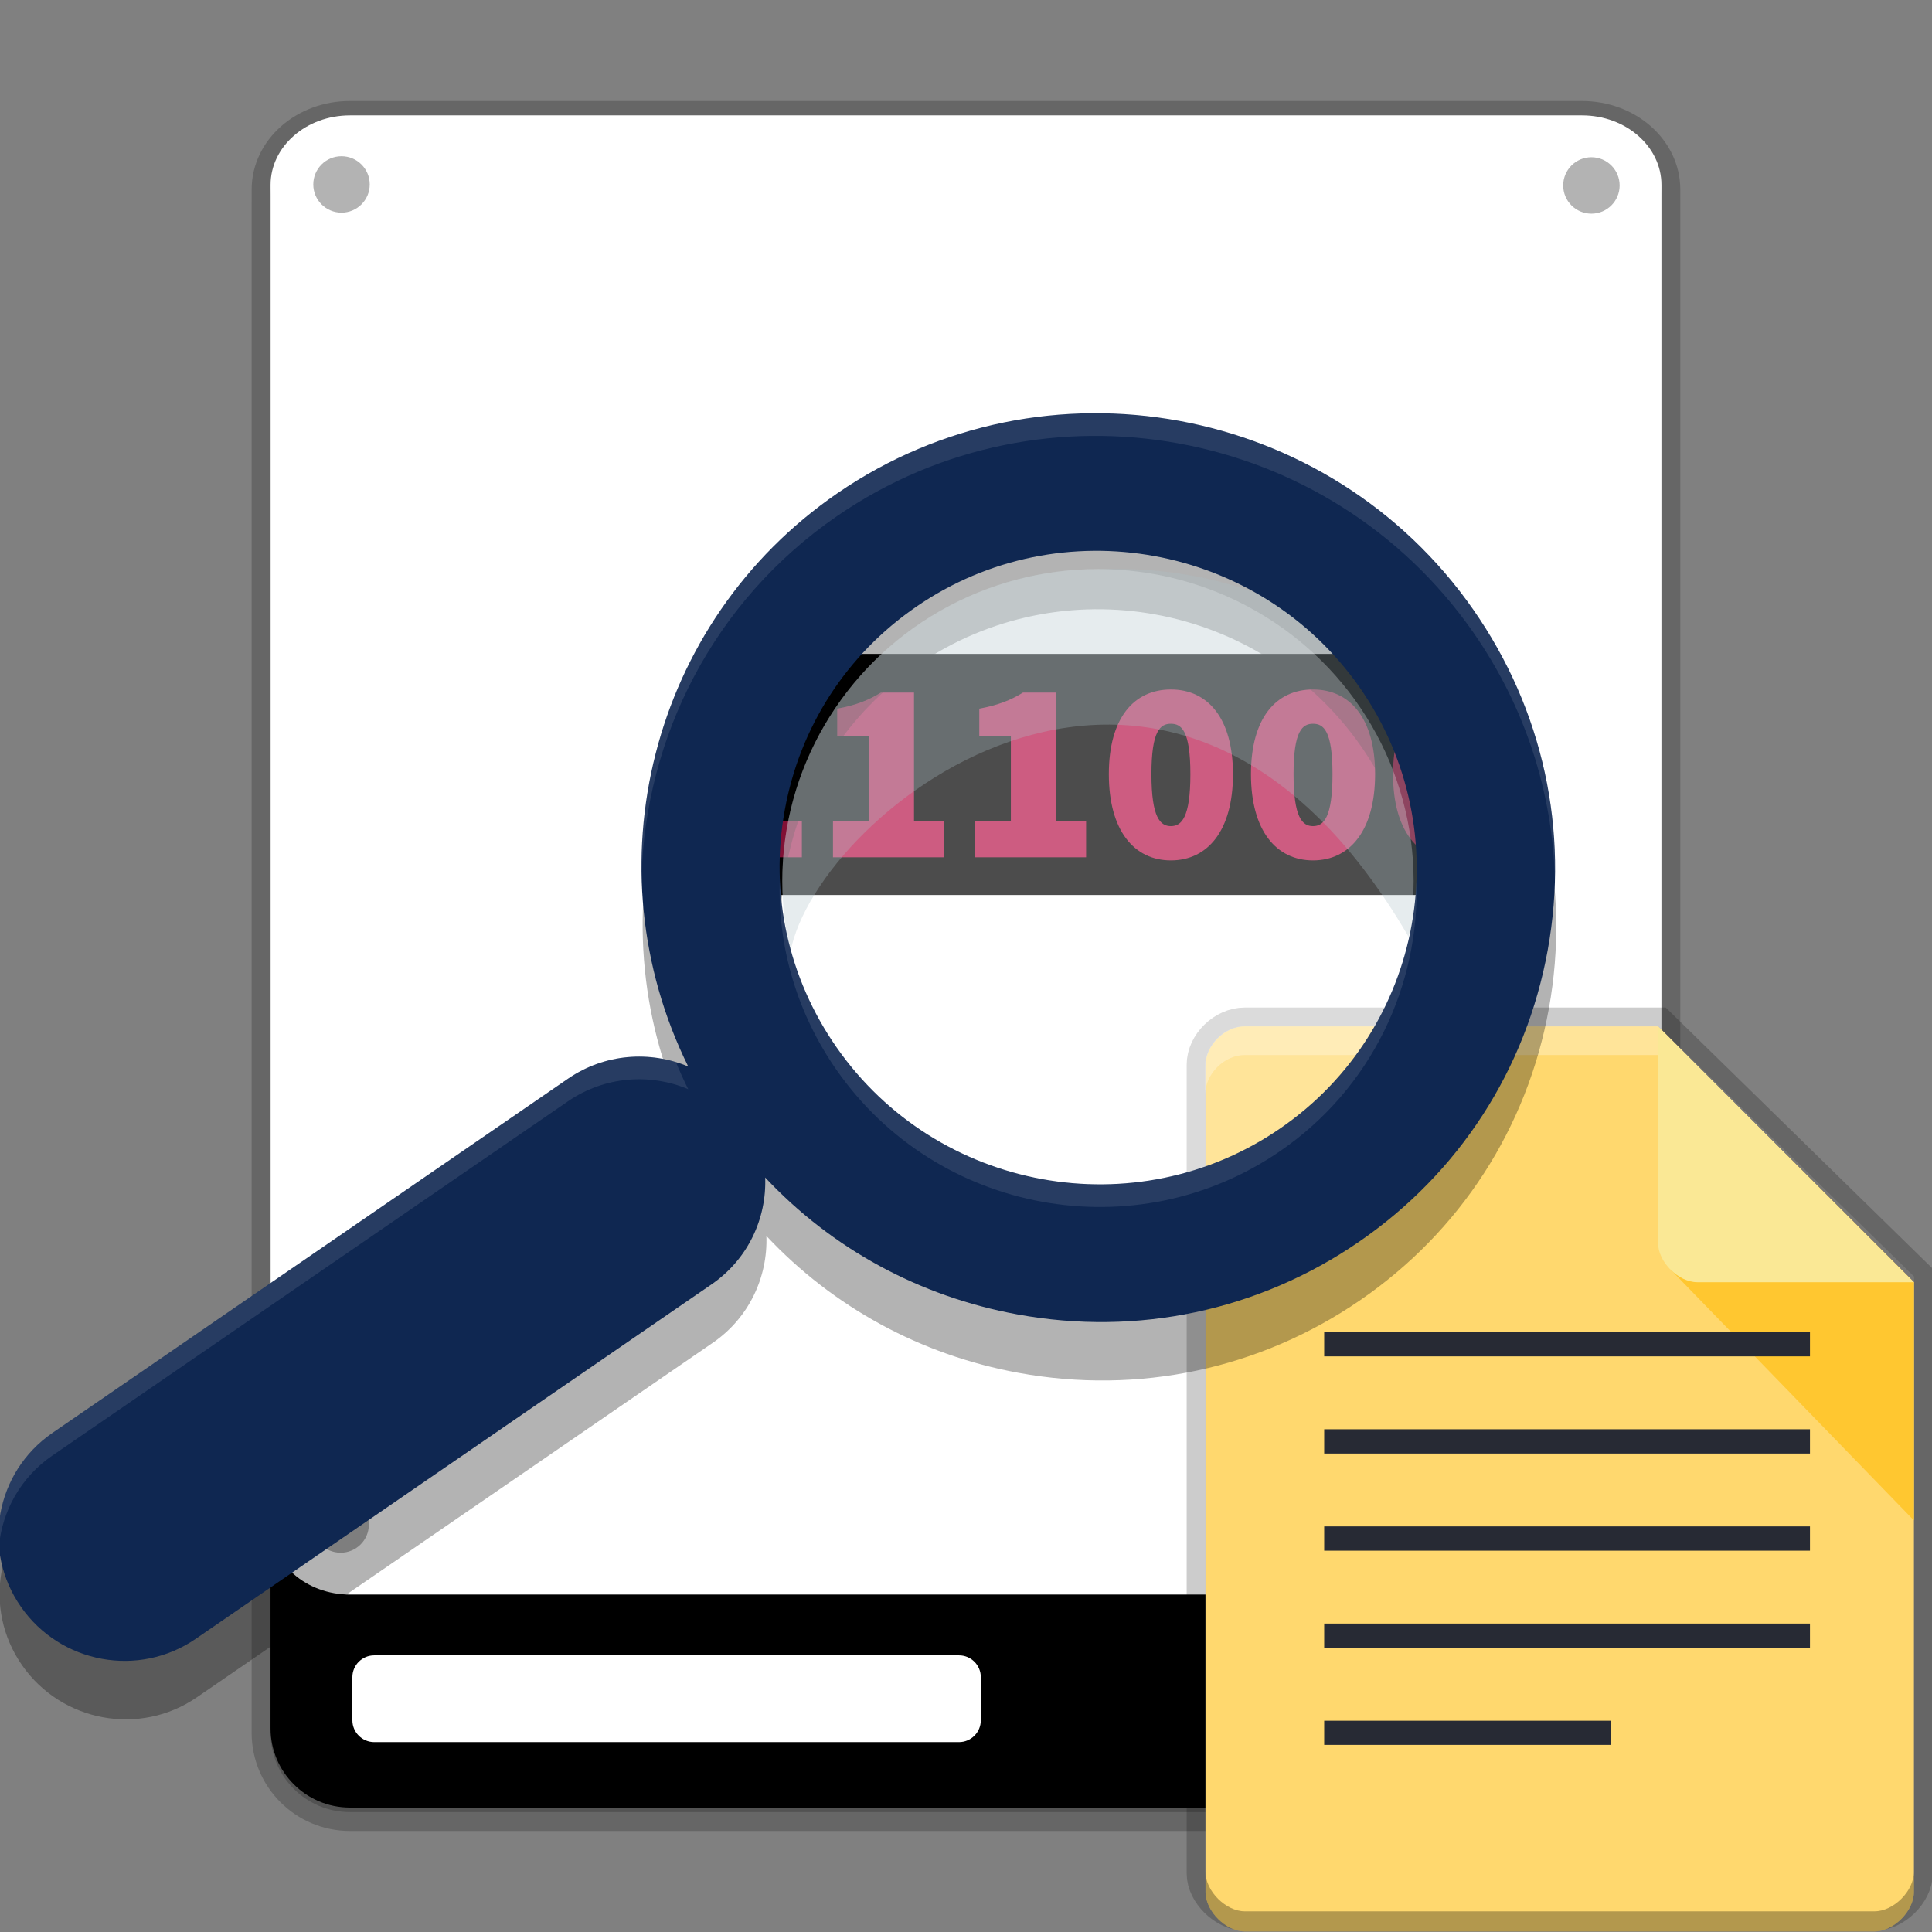
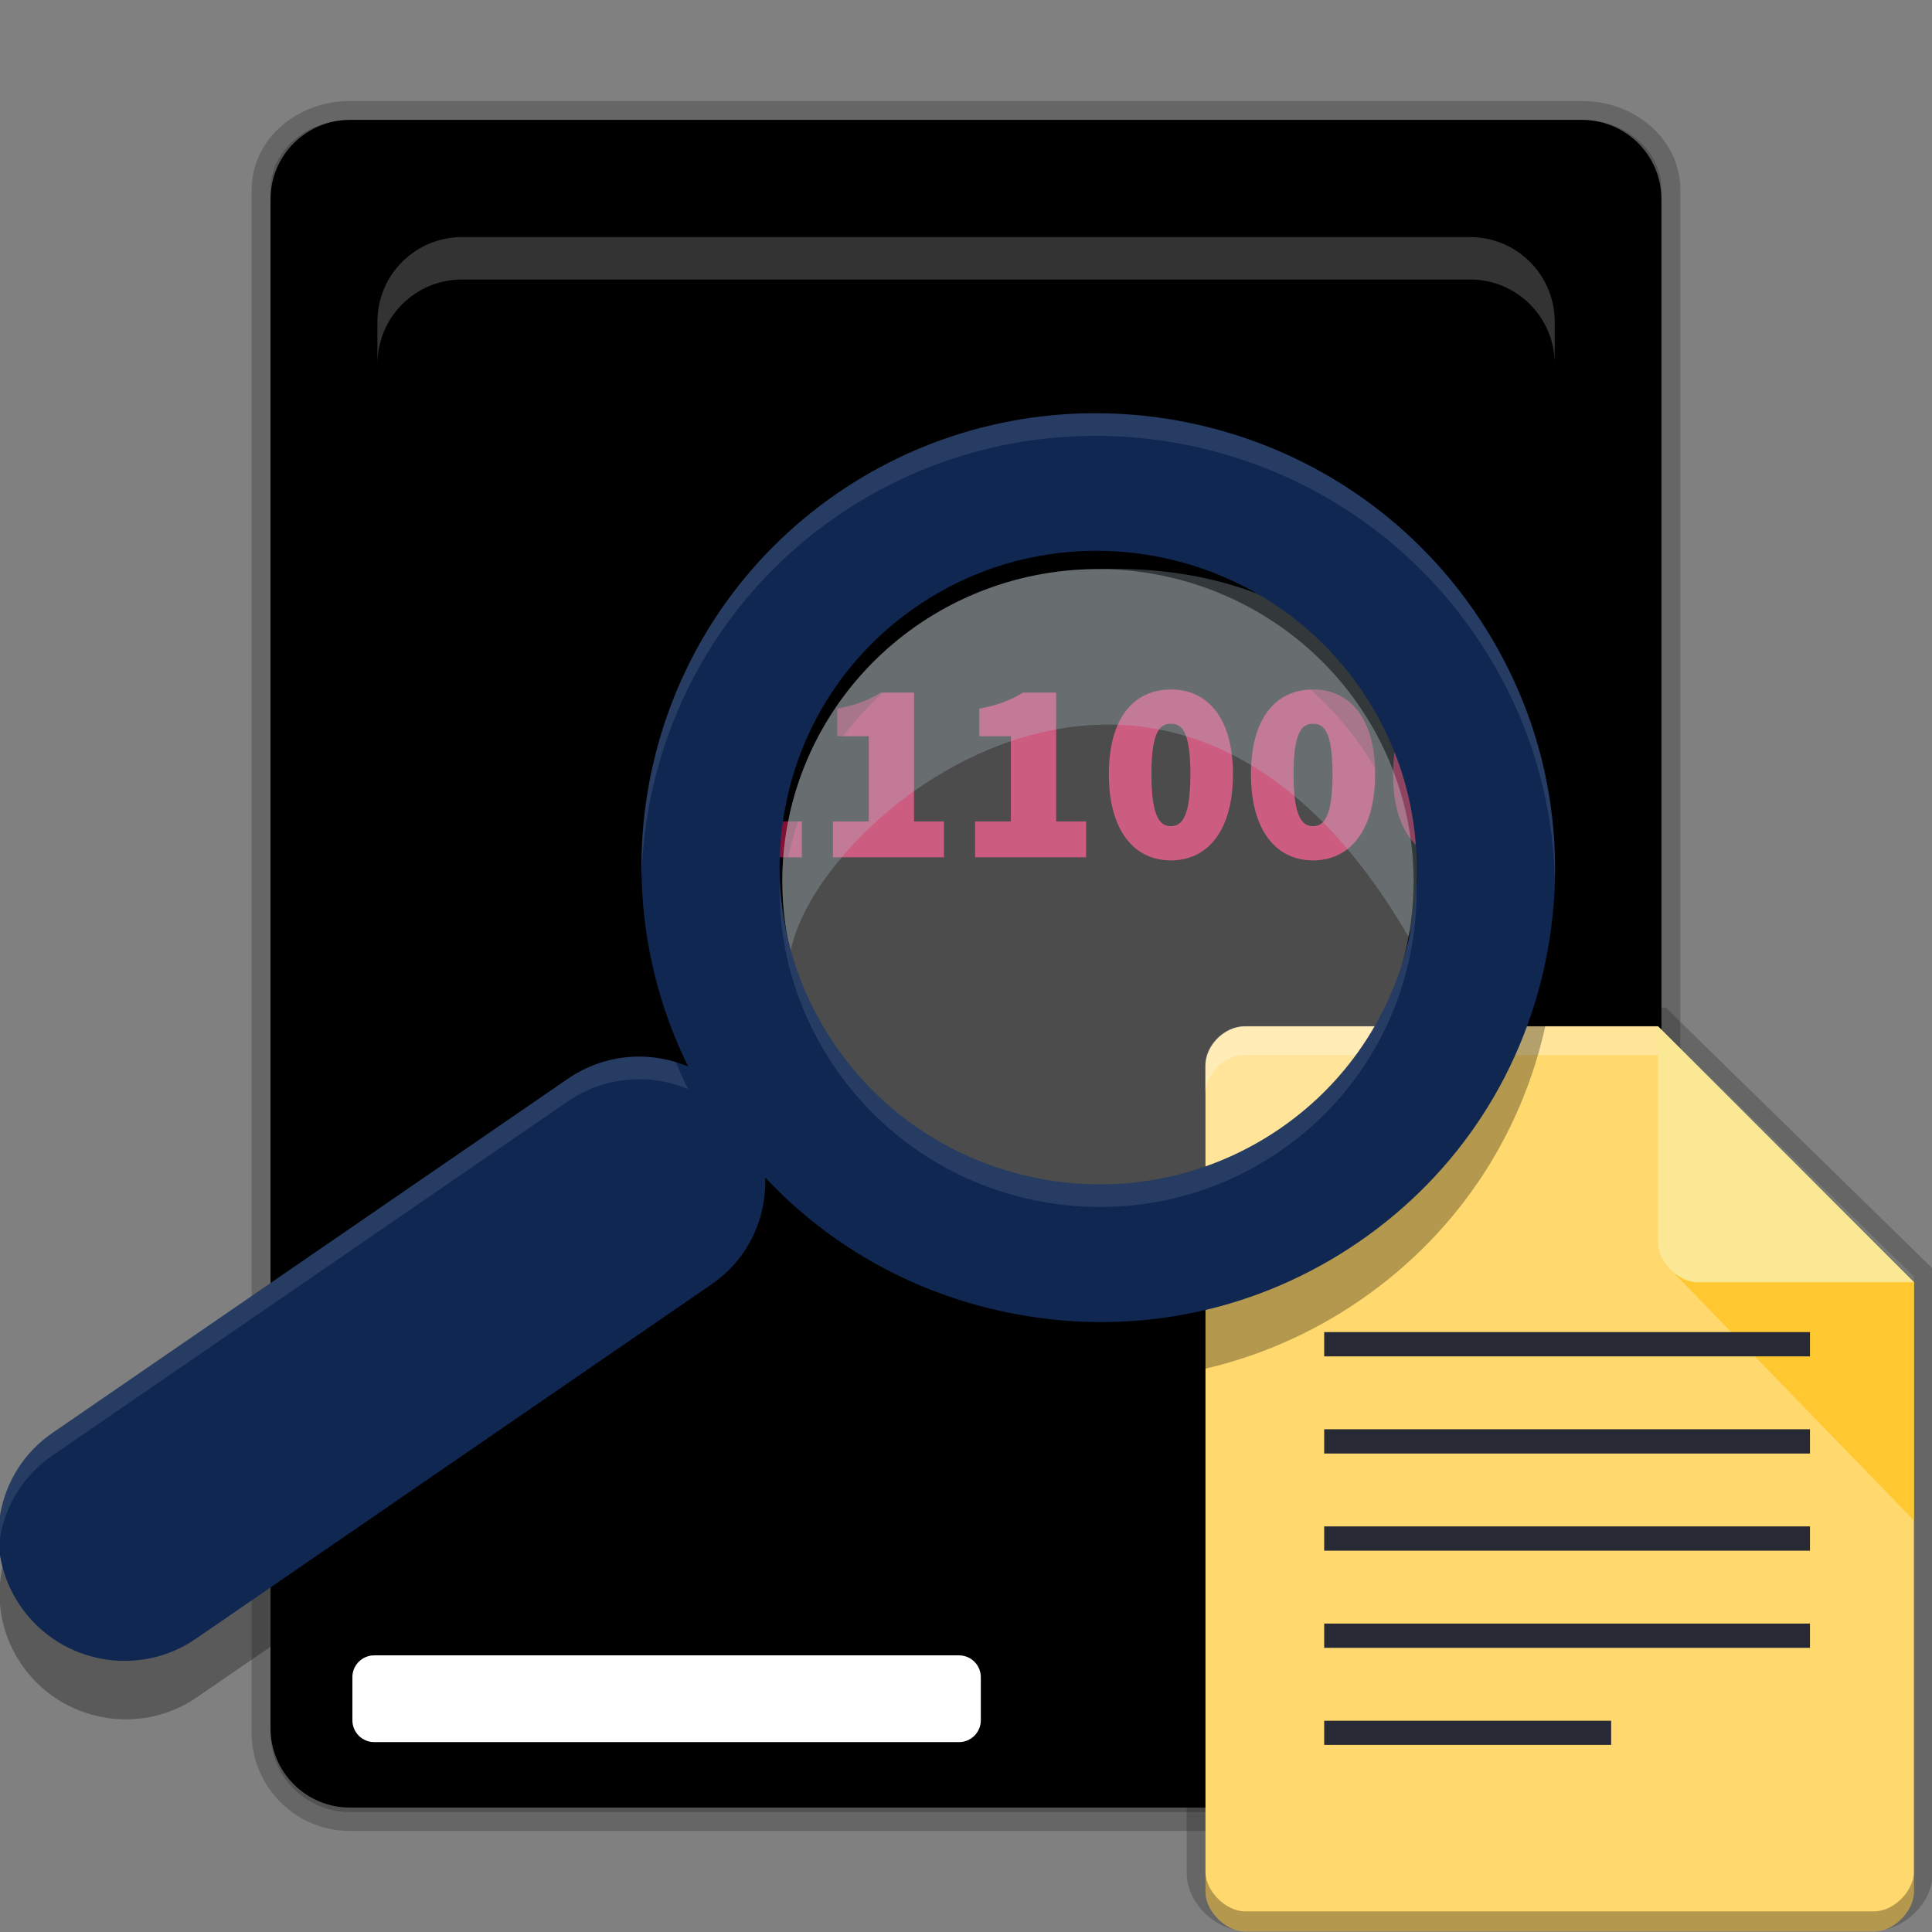
<svg xmlns="http://www.w3.org/2000/svg" width="512" height="512" version="1.1" viewBox="0 0 384 384">
  <rect x="0" y="0" width="384" height="384" fill="#808080" stroke="none" />
  <defs>
    <clipPath>
      <rect width="384" height="384" />
    </clipPath>
    <clipPath>
      <rect width="384" height="384" />
    </clipPath>
    <clipPath>
      <rect width="384" height="384" />
    </clipPath>
    <clipPath>
      <rect width="384" height="384" />
    </clipPath>
  </defs>
  <g transform="translate(-.004 -.455)">
    <path d="m69.555 24.285c-8.715 0-15.781 6.191-15.781 13.828v2.558c-0.002 0.097-0.007 0.193-0.007 0.29v303.88c0 8.715 7.066 15.781 15.781 15.781h244.89c8.715 0 15.781-7.066 15.781-15.781v-40.132c2e-3 -0.085 7e-3 -0.169 7e-3 -0.255v-266.34c0-7.637-7.067-13.828-15.782-13.828z" opacity=".2" stroke="#000" stroke-width="7.5" />
    <path d="m69.555 24.285h244.89c8.715 0 15.781 7.066 15.781 15.777v303.88c0 8.715-7.066 15.781-15.781 15.781h-244.89c-8.715 0-15.781-7.066-15.781-15.781v-303.88c0-8.711 7.066-15.777 15.781-15.777z" />
    <g fill="#fff">
      <path d="m74.383 329.47h116.23c2.394 0 4.336 1.941 4.336 4.336v8.566c0 2.394-1.941 4.34-4.336 4.34h-116.23c-2.398 0-4.34-1.945-4.34-4.34v-8.566c0-2.394 1.941-4.336 4.34-4.336z" />
-       <path d="m69.562 23.387h244.89c8.715 0 15.781 6.191 15.781 13.828v266.34c0 7.641-7.066 13.832-15.781 13.832h-244.89c-8.715 0-15.781-6.191-15.781-13.832v-266.34c0-7.637 7.066-13.828 15.781-13.828z" />
      <path d="m275.97 338.06c0 4.269-3.461 7.731-7.731 7.731-4.273 0-7.734-3.461-7.734-7.731s3.461-7.731 7.734-7.731c4.269 0 7.731 3.461 7.731 7.731z" />
      <path d="m299.85 338.06c0 4.269-3.465 7.731-7.734 7.731s-7.731-3.461-7.731-7.731 3.461-7.731 7.731-7.731 7.734 3.461 7.734 7.731z" />
    </g>
    <circle cx="316.31" cy="303.46" r="5.609" opacity=".3" />
    <circle cx="67.882" cy="37.11" r="5.609" opacity=".3" />
    <circle cx="316.31" cy="37.312" r="5.609" opacity=".3" />
    <circle cx="67.711" cy="303.46" r="5.609" opacity=".3" />
  </g>
  <path d="m91.872 47.118c-9.341 0-16.861 7.52-16.861 16.861v8.431c0-9.341 7.52-16.861 16.861-16.861h200.28c9.341 0 16.861 7.52 16.861 16.861v-8.431c0-9.341-7.52-16.861-16.861-16.861z" fill="#fff" opacity=".2" />
  <g transform="matrix(.533 0 0 .533 656.33 187.22)">
    <path d="m-767.23 31.413c-7.563 0-14.686 6.968-14.686 14.367v301.61c0 6.968 7.563 14.367 14.686 14.367h234.93c7.123 0 14.686-7.398 14.686-14.367v-222.6l-95.458-93.383z" fill="#e6e6e6" opacity=".2" stroke="#000" stroke-width="13.917" />
    <path d="m-767.17 31.486c-7.559 0-14.678 7.119-14.678 14.678v308.14c0 7.119 7.559 14.678 14.678 14.678h234.8c7.119 0 14.678-7.559 14.678-14.678v-227.42l-95.405-95.405z" fill="#ffd86e" />
    <path d="m-781.85 346.81v7.5c0 7.119 7.559 14.678 14.678 14.678h234.8c7.119 0 14.678-7.559 14.678-14.678v-7.5c0 7.119-7.559 14.678-14.678 14.678h-234.8c-7.119 0-14.678-7.559-14.678-14.678z" opacity=".3" />
    <path d="m-565.44 79.142-43.002 43.002 90.75 93.548 2.4e-4 -88.808z" fill="#ffc730" stroke-width=".75" />
    <path transform="matrix(1.075,0,0,1.075,-1068.3,-181.59)" d="m423.28 198.14-143.28 6e-3c-7.029 0-13.648 6.621-13.648 13.65v10c0-7.029 6.619-13.65 13.648-13.65l143.28-6e-3 67.387 71.875 21.334 6.846z" fill="#fff" opacity=".3" stroke-width=".93" />
    <path d="m-613.1 31.479 95.405 95.405h-80.728c-7.119 0-14.678-7.559-14.678-14.678z" fill="#fae895" />
    <g transform="matrix(11.149,0,0,11.149,-847.7,-3.666)" fill="#272a34" stroke-width="1.245">
      <path d="m9.876 13.378v0.812h16.248v-0.812z" />
      <path d="m9.876 16.628v0.812h16.248v-0.812z" />
      <path d="m9.876 19.877v0.812h16.248v-0.812z" />
      <path d="m9.876 23.127v0.812h16.248v-0.812z" />
      <path d="m9.876 26.377v0.808h9.598v-0.808z" />
    </g>
  </g>
  <g transform="translate(370.81 -42.612)">
    <rect transform="scale(-1,1)" x="88.093" y="172.58" width="130.82" height="47.924" stroke-width="7.187" />
    <path d="m-217.39 180.27h-6.59c-2.515 1.545-4.916 2.48-8.682 3.198v5.476h6.274v16.933h-7.108v7.13h22.064v-7.13h-5.958zm28.247 0h-6.59c-2.508 1.545-4.916 2.48-8.675 3.198v5.476h6.274v16.933h-7.115v7.13h22.064v-7.13h-5.958zm28.247 0h-6.59c-2.515 1.545-4.916 2.48-8.682 3.198v5.476h6.274v16.933h-7.108v7.13h22.064v-7.13h-5.958zm22.811-0.618c-7.316 0-12.333 5.627-12.333 16.832s5.017 17.141 12.333 17.141c7.324 0 12.34-5.944 12.34-17.141-8e-3 -11.155-5.024-16.832-12.34-16.832zm0 27.16c-2.091 0-3.867-1.646-3.867-10.328 0-8.682 1.775-10.018 3.867-10.018s3.874 1.344 3.874 10.018c0 8.675-1.782 10.328-3.874 10.328zm28.247-27.16c-7.316 0-12.333 5.627-12.333 16.832s5.017 17.141 12.333 17.141c7.324 0 12.34-5.944 12.34-17.141 0-11.155-5.024-16.832-12.34-16.832zm0 27.16c-2.091 0-3.867-1.646-3.867-10.328 0-8.682 1.782-10.018 3.867-10.018 2.091 0 3.874 1.344 3.874 10.018 0 8.675-1.782 10.328-3.874 10.328zm28.247-27.16c-7.324 0-12.34 5.627-12.34 16.832s5.017 17.141 12.34 17.141 12.34-5.944 12.34-17.141c0-11.155-5.017-16.832-12.34-16.832zm0 27.16c-2.091 0-3.867-1.646-3.867-10.328 0-8.682 1.775-10.018 3.867-10.018s3.867 1.344 3.867 10.018c0 8.675-1.775 10.328-3.867 10.328z" clip-rule="evenodd" fill="#b8174c" fill-rule="evenodd" stroke-width="7.187" />
    <path d="m-360.19 339.04 102.51-70.418c7.295-5.002 16.292-5.606 23.89-2.415-19.512-39.463-7.669-88.284 29.648-113.94 41.115-28.247 97.815-17.86 126.4 23.142 13.835 19.865 19.089 43.886 14.784 67.646-4.305 23.746-17.629 44.336-37.531 57.999-19.887 13.663-44.007 18.794-67.902 14.417-19.455-3.558-36.839-13.074-50.093-27.203 0.295 8.172-3.443 16.3-10.701 21.267l-102.48 70.418c-11.312 7.798-26.901 4.93-34.756-6.36-7.877-11.298-5.081-26.75 6.231-34.548zm155.88-76.642c19.944 28.605 59.486 35.833 88.149 16.128 28.661-19.678 35.778-58.983 15.855-87.602-19.944-28.598-59.502-35.828-88.155-16.113-13.871 9.523-23.156 23.883-26.154 40.442-3.004 16.559 0.661 33.305 10.306 47.147z" opacity=".3" stroke-width="7.187" />
    <ellipse transform="scale(-1,1)" cx="152.58" cy="217.74" rx="62.736" ry="62.017" fill="#fff" opacity=".3" stroke-width="7.187" />
    <path d="m-152.58 155.72c44.632-1.373 70.103 26.966 66.51 62.327 0 3.78-4.118 7.173-4.772 10.766-47.161-81.183-117.56-25.184-122.86 3.004-1.056-4.521-1.624-9.235-1.624-14.079 9e-3 -34.247 28.094-62.017 62.742-62.017z" fill="#acc0c7" opacity=".3" stroke-width="7.187" />
    <path d="m-360.41 327.43 102.5-70.426c7.302-5.002 16.3-5.606 23.89-2.415-19.512-39.463-7.669-88.284 29.648-113.94 41.124-28.247 97.825-17.853 126.4 23.15 13.842 19.865 19.089 43.886 14.784 67.646-4.305 23.739-17.637 44.33-37.531 57.999-19.887 13.669-44.007 18.801-67.902 14.41-19.463-3.558-36.848-13.066-50.102-27.203 0.302 8.172-3.443 16.292-10.694 21.259l-102.48 70.426c-11.319 7.791-26.901 4.93-34.756-6.36-7.877-11.291-5.074-26.75 6.238-34.54zm155.88-76.642c19.944 28.598 59.486 35.828 88.149 16.121 28.661-19.685 35.778-58.983 15.855-87.602-19.944-28.589-59.502-35.828-88.155-16.113-13.871 9.53-23.156 23.883-26.154 40.442-3.004 16.566 0.654 33.312 10.306 47.155z" fill="#0f2751" stroke-width="7.187" />
    <path d="m-153.85 124.75c29.163-0.247 58.007 13.422 75.863 39.048 11.128 15.97 16.694 34.626 16.216 53.672-0.436-17.474-5.966-34.463-16.216-49.172-28.571-41.003-85.275-51.395-126.4-23.149-24.676 16.968-38.208 44.064-38.906 71.885-0.727-29.372 12.901-58.502 38.906-76.388 15.422-10.592 33.035-15.751 50.533-15.899zm-61.967 92.46c0.429 11.938 4.275 23.526 11.287 33.581v-3e-3c19.944 28.598 59.486 35.83 88.148 16.122 16.954-11.644 26.365-30.152 27.104-49.251 0.677 20.656-8.822 41.194-27.104 53.751-28.663 19.707-68.204 12.476-88.148-16.122v3e-3c-7.89-11.315-11.772-24.571-11.287-38.081zm-28.723 35.423c2.735-0.081 5.463 0.295 8.073 1.088 0.75 1.807 1.561 3.598 2.438 5.37-7.589-3.191-16.588-2.588-23.891 2.414l-102.5 70.427h-0.01c-6.298 4.337-9.954 11.051-10.603 18.1-0.779-8.601 2.972-17.345 10.603-22.6h0.01l102.5-70.427c4.107-2.814 8.752-4.235 13.38-4.373z" fill="#fff" opacity=".1" stroke-width="7.187" />
  </g>
</svg>